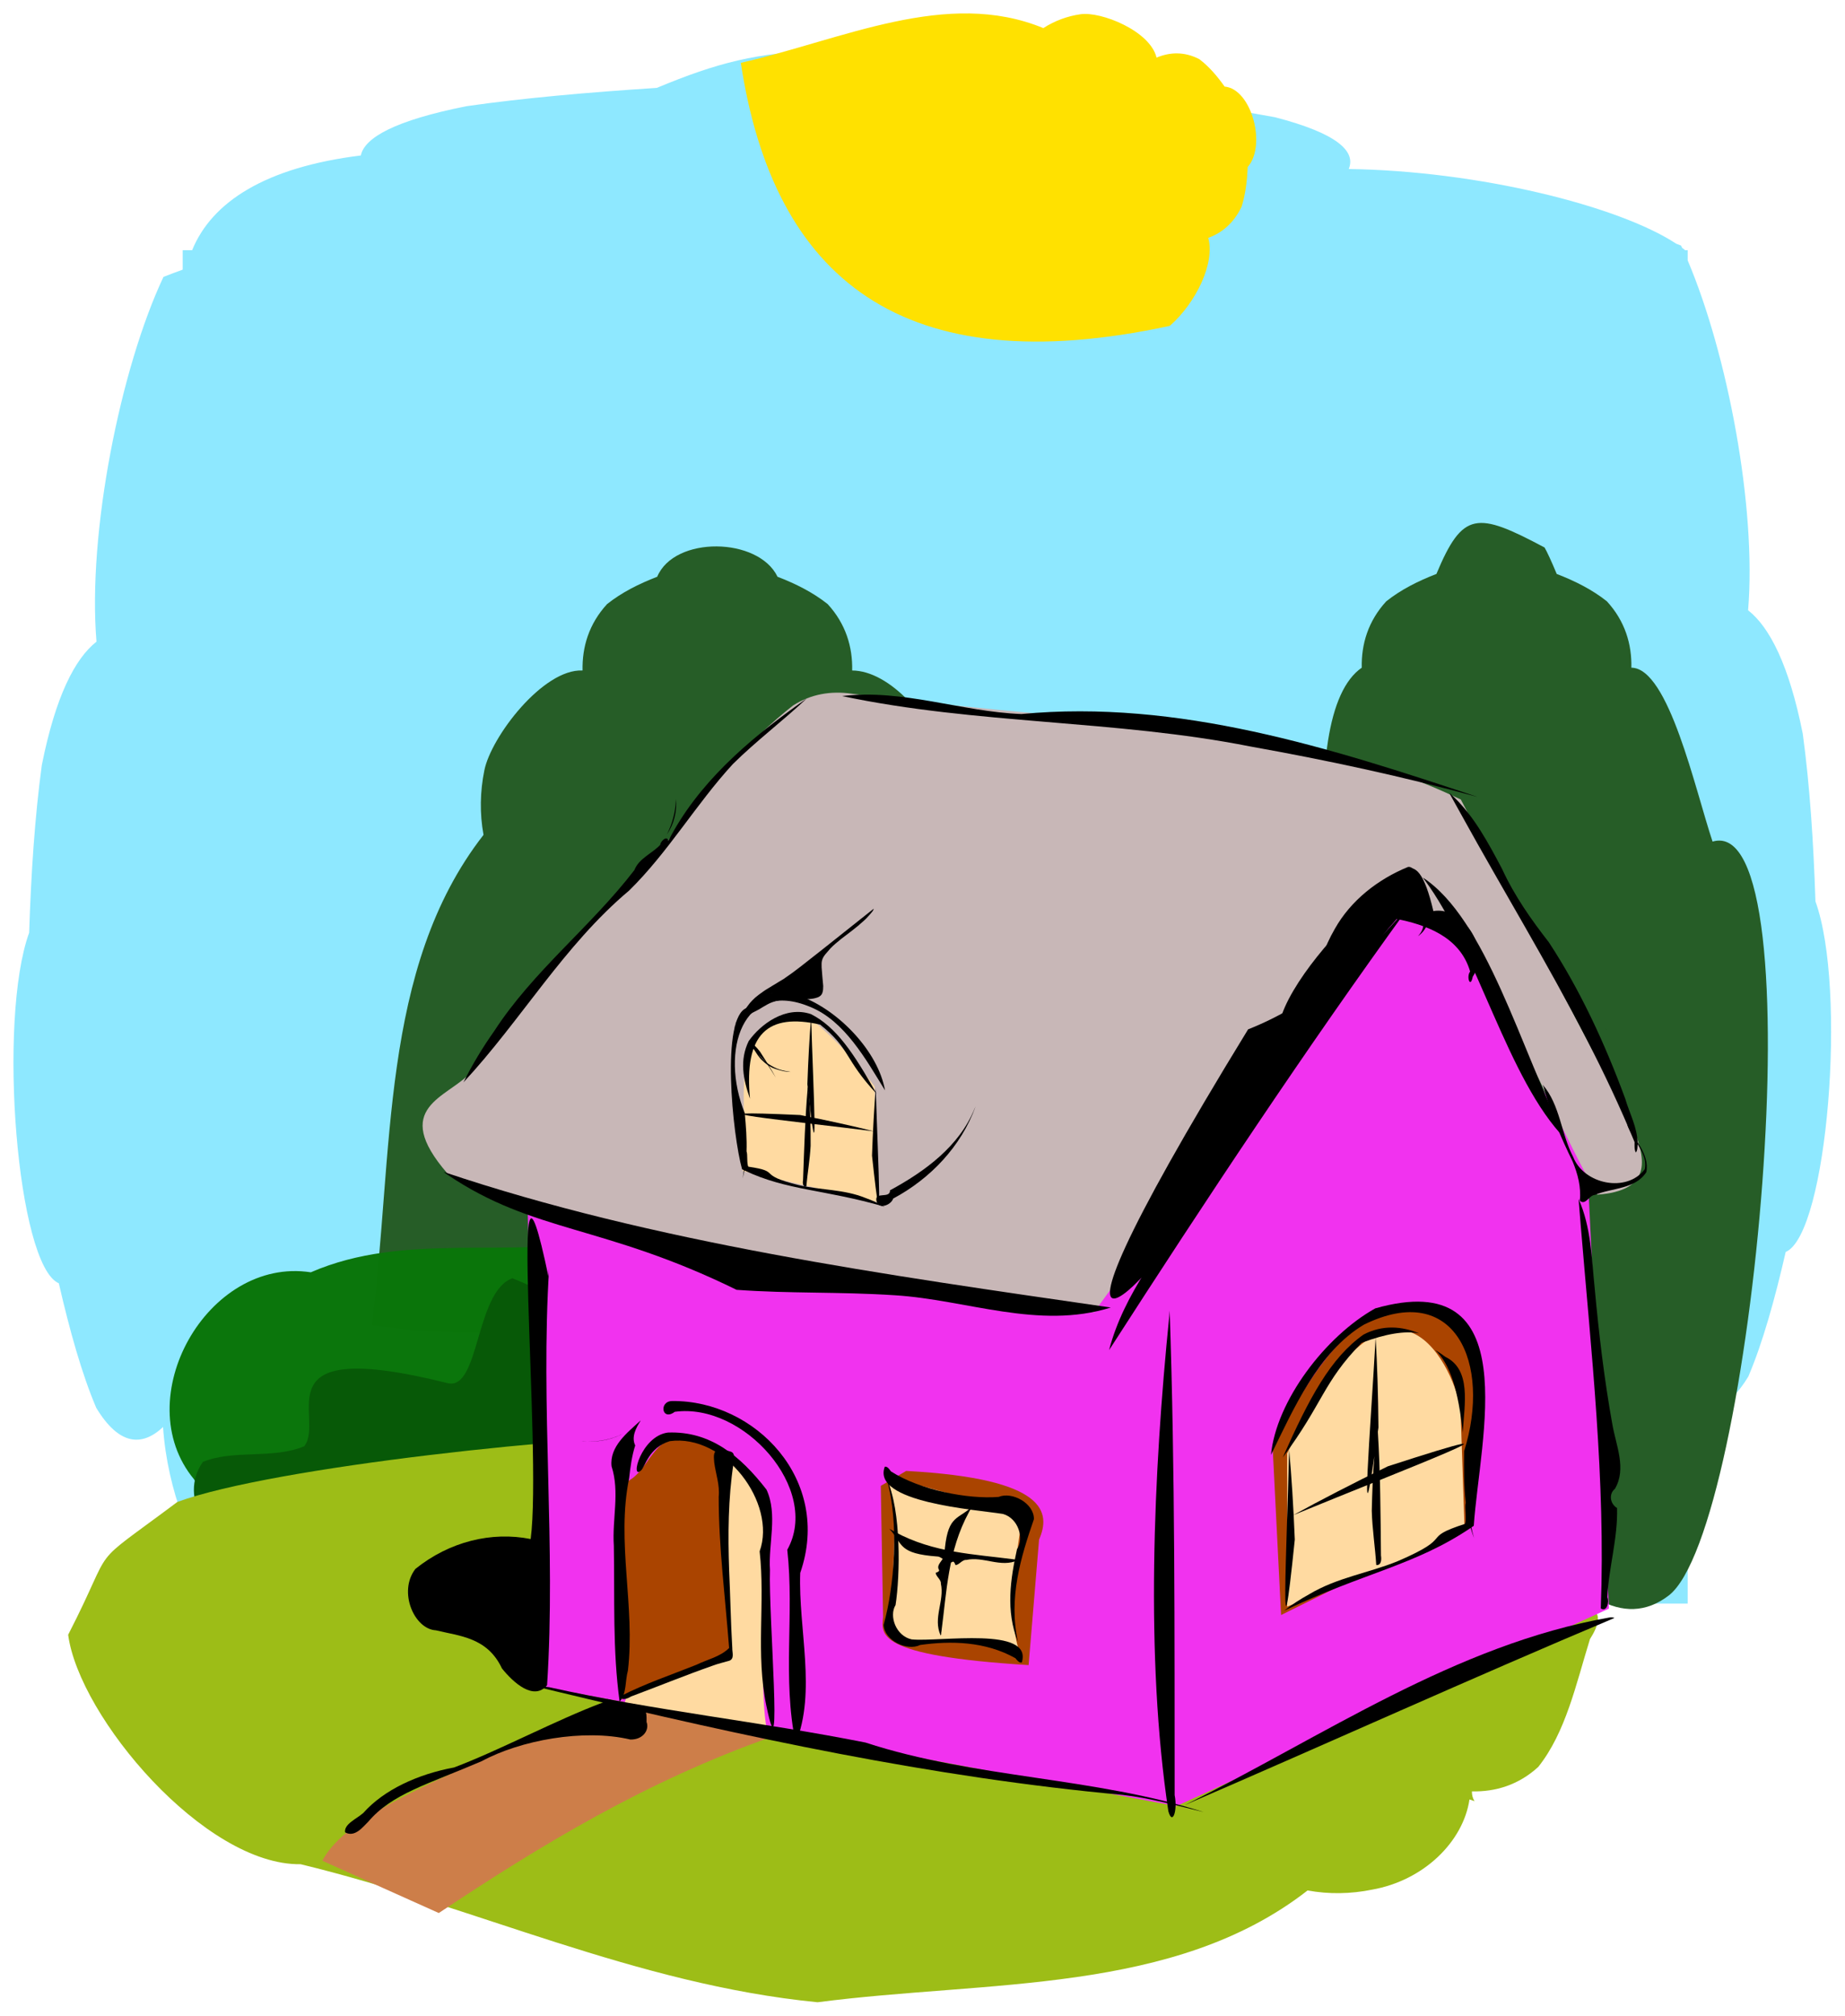
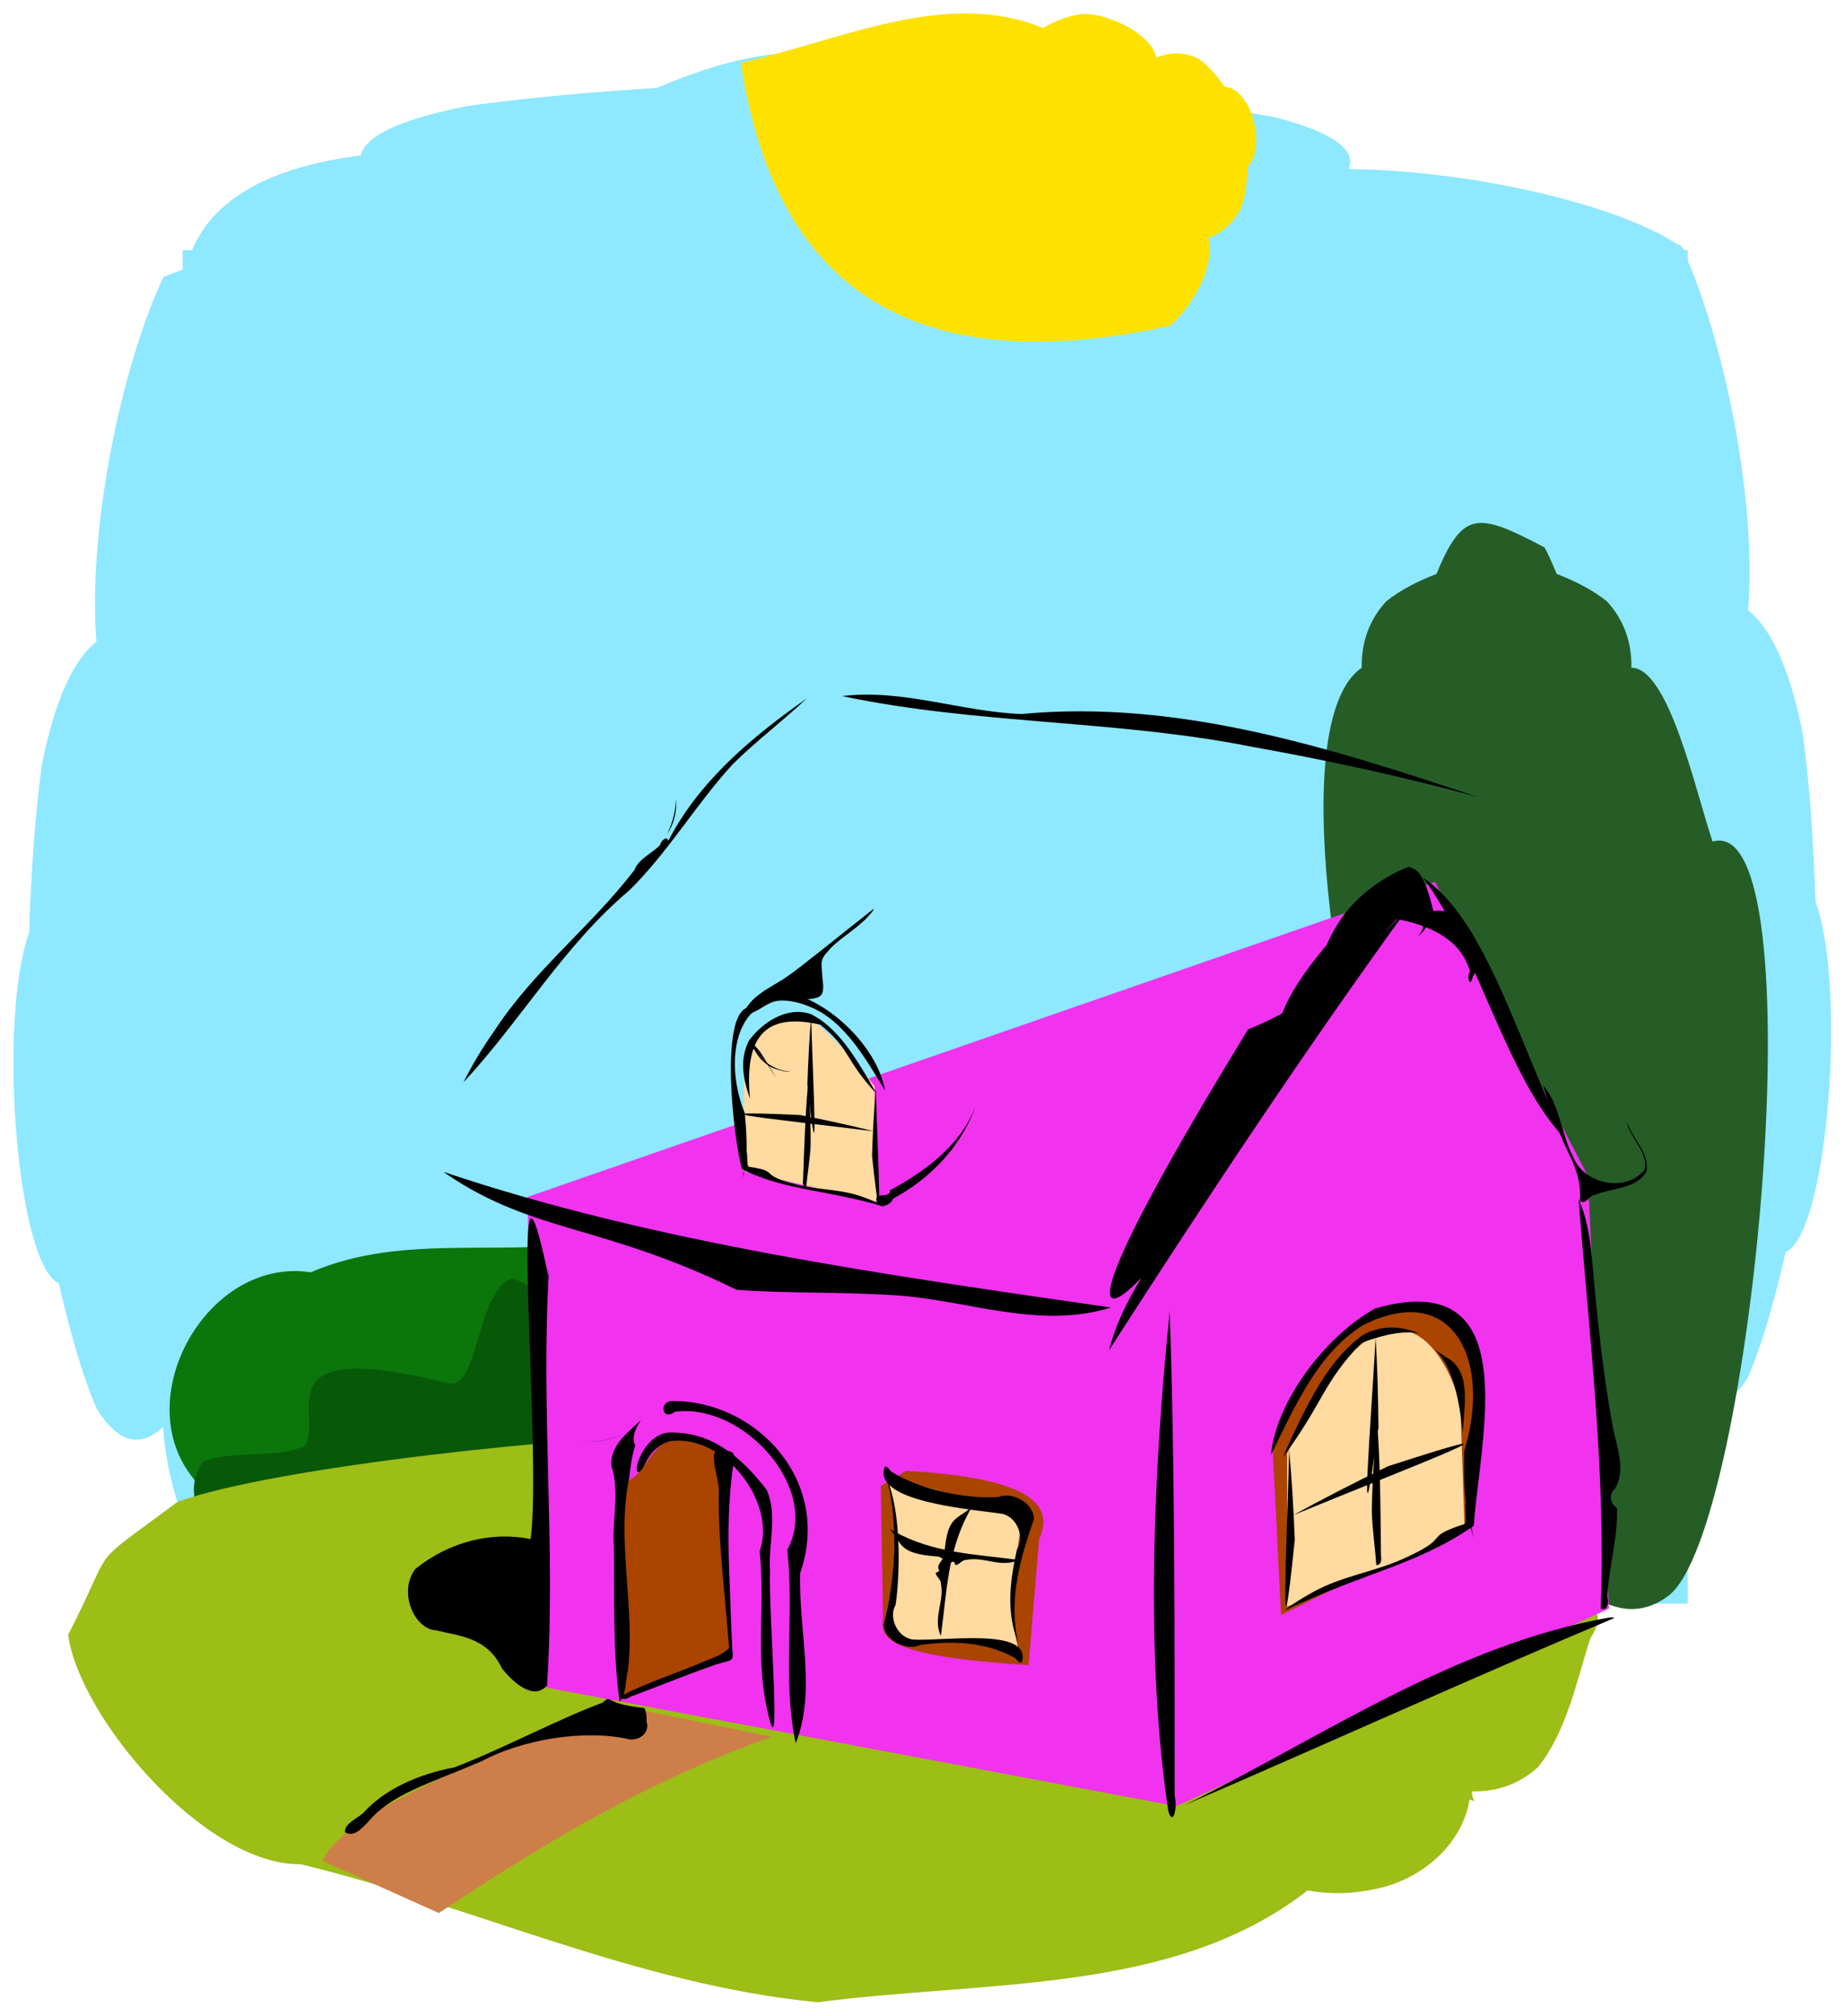
<svg xmlns="http://www.w3.org/2000/svg" xmlns:ns1="http://www.inkscape.org/namespaces/inkscape" xmlns:ns2="http://sodipodi.sourceforge.net/DTD/sodipodi-0.dtd" width="549.186" height="600" id="svg2" version="1.1" ns1:version="0.48+devel r12862" ns2:docname="cottage_purple.svg">
  <title id="title4190">cottage red</title>
  <defs id="defs4" />
  <ns2:namedview id="base" pagecolor="#ffffff" bordercolor="#666666" borderopacity="1.0" ns1:pageopacity="0.0" ns1:pageshadow="2" ns1:zoom="0.85404298" ns1:cx="41.332387" ns1:cy="224.79652" ns1:document-units="px" ns1:current-layer="layer1" showgrid="false" ns1:window-width="1680" ns1:window-height="1006" ns1:window-x="-3" ns1:window-y="-3" ns1:window-maximized="1" showguides="true" ns1:guide-bbox="true" fit-margin-top="4" fit-margin-left="4" fit-margin-right="4" fit-margin-bottom="4" />
  <g ns1:label="Laag 1" ns1:groupmode="layer" id="layer1" transform="translate(-66.606,-125.535)">
    <path style="fill:#000000;fill-opacity:1;stroke:none" d="m 1177.14,634.012 c 9.539,-32.149 -0.393,-67.163 15.777,-98.56 41.934,6.467 74.019,-16.847 82.519,-60.333 -17.465,20.688 -17.274,71.184 -79.724,47.95 -18.359,-14.568 -16.569,-42.27 -18.633,-65.403 -1.201,-13.162 -2.812,-29.256 -8.351,-38.907 6.829,71.102 17.973,141.997 7.947,216.785 0.155,-0.511 0.31,-1.021 0.465,-1.532 z" id="path3026" ns1:connector-curvature="0" ns2:nodetypes="cccccccc" />
    <g id="g4124" transform="matrix(0.724,0,0,0.724,94.106,117.366)">
      <path ns1:connector-curvature="0" id="rect3284" d="m 299.731,32.344 c -25.732,0.21 -43.21,4.85 -67.663,15.062 -28.263,1.833 -54.936,4.169 -78.264,7.531 -29.329,5.833 -41.917,12.9 -43.441,20.25 -39.278,4.86 -61.28,19.125 -69.351,38.938 l -3.879,0 0,8 c -2.606,0.929 -5.257,1.915 -7.906,2.969 -17.649,37.405 -31.271,105.153 -27.539,149.938 -8.87,6.943 -16.864,22.56 -22.475,50.719 -2.911,21.425 -4.415,44.691 -5.212,68.906 -13.023,35.823 -4.991,136.786 12.2,144.094 4.511,19.632 9.503,37.376 15.398,51.219 9.299,15.352 18.687,16.078 27.45,7.875 0.91,13.222 3.914,25.847 8.084,37.156 l 0,35.406 19.751,0 c 7.446,8.941 14.769,13.814 19.662,12.781 6.475,-1.259 12.977,-5.556 19.1,-12.781 l 10.897,0 c 41.908,49.217 87.179,27.037 132.81,0 l 226.591,0 c 33.186,17.195 65.915,25.824 97.009,0 l 43.53,0 c 0.505,0.053 1.05,0.059 1.599,0 l 47.794,0 0,-83.375 c 8.031,5.842 16.518,3.955 24.933,-9.938 5.895,-13.843 10.858,-31.587 15.369,-51.219 17.191,-7.308 25.253,-108.271 12.23,-144.094 -0.796,-24.216 -2.301,-47.481 -5.212,-68.906 -5.611,-28.159 -13.605,-43.807 -22.475,-50.75 3.538,-42.452 -8.544,-105.498 -24.844,-143.812 l 0,-4.188 -1.303,0 c 0.051,-0.04 0.097,-0.085 0.148,-0.125 -0.358,-0.281 -0.744,-0.563 -1.125,-0.844 -0.144,-0.311 -0.3,-0.631 -0.444,-0.938 -0.675,-0.269 -1.341,-0.521 -2.014,-0.781 C 627.424,95.876 569.873,81.524 516.521,80.75 c 3.109,-7.328 -4.911,-14.702 -30.323,-21.281 -21.036,-3.97 -45.976,-7.007 -72.875,-9.594 -6.851,-4.163 -12.301,-7.102 -15.694,-8.531 -46.057,-5.923 -75.193,-9.185 -97.897,-9 z" style="fill:#8ee8ff;fill-opacity:1;stroke:none" />
      <path style="fill:#265d27;fill-opacity:1;stroke:none" d="m 552.575,247.196 c -7.523,2.901 -14.574,6.439 -20.625,11.25 -7.47,8.149 -10.279,17.644 -10.062,27.281 -56.492,38.852 51.793,438.258 126.17,381.383 34.809,-26.618 61.912,-322.912 18.055,-309.908 -7.12,-21.212 -18.022,-71.41 -33.381,-71.475 0.216,-9.637 -2.593,-19.132 -10.062,-27.281 -6.057,-4.816 -13.094,-8.348 -20.625,-11.25 -2.219,-5.321 -3.955,-9.067 -5,-10.875 -27.784,-14.77 -33.609,-15.079 -44.469,10.875 z" id="path3893" ns1:connector-curvature="0" ns2:nodetypes="cccscccccc" />
-       <path ns2:nodetypes="ccccccccccc" ns1:connector-curvature="0" id="path3890" d="m 232.219,248.344 c -7.523,2.901 -14.574,6.439 -20.625,11.25 -7.47,8.149 -10.279,17.644 -10.062,27.281 -16.242,-0.777 -37.63,27.303 -40.375,41.031 -1.779,8.665 -1.955,17.811 -0.344,26.531 -42.847,54.967 -36.798,131.337 -45.938,201.469 126.646,18.687 212.224,-44.761 237.906,-228 -7.12,-21.212 -25.047,-40.966 -40.406,-41.031 0.216,-9.637 -2.593,-19.132 -10.062,-27.281 -6.057,-4.816 -13.094,-8.348 -20.625,-11.25 -7.885,-16.363 -42.404,-16.884 -49.469,0 z" style="fill:#265d27;fill-opacity:1;stroke:none" />
      <path ns2:nodetypes="cccccc" ns1:connector-curvature="0" id="path3046" d="m 212.49,520.548 c -40.464,8.353 -83.796,-3.218 -122.687,13.688 -42.531,-6.561 -75.4,52.018 -48.031,85.062 16.727,30.291 52.315,39.966 81.875,52.875 14.598,14.501 26.173,33.657 46.25,41.25 74.9,-50.147 238.542,-194.845 42.594,-192.875 z" style="opacity:0.99;fill:#0b750b;fill-opacity:1;stroke:none" />
      <path ns2:nodetypes="cscccc" style="opacity:0.99;fill:#085908;fill-opacity:1;stroke:none" d="m 172.701,536.683 c -15.362,5.435 -13.43,46.419 -26.678,43.105 -78.381,-19.611 -49.87,14.507 -58.949,25.96 -12.998,5.404 -29.028,1.214 -41.667,6.427 -10.398,14.993 2.959,33.496 19.079,41.167 C 190.917,694.733 335.372,603.547 172.701,536.683 Z" id="path3818" ns1:connector-curvature="0" />
      <g id="g3218">
        <path style="fill:#9dbd17;fill-opacity:1;stroke:none" d="m 250.953,600.796 c -51.78,0.228 -176.484,13.4 -215.984,27.814 -38.582,28.851 -24.448,14.778 -44.931,54.607 4.497,33.807 56.126,94.878 95.572,94.313 71.453,17.299 137.68,49.391 212.531,56.738 70.132,-9.139 146.502,-3.108 201.469,-45.955 8.721,1.612 17.867,1.446 26.531,-0.334 21.172,-3.745 37.429,-19.618 40.031,-37.072 0.691,0.217 1.384,0.45 2.062,0.693 -0.745,-1.174 -1.082,-2.526 -1.062,-4.005 9.637,0.216 19.132,-2.594 27.281,-10.064 11.316,-14.232 15.497,-33.934 21.25,-52.527 3.655,-5.729 4.679,-10.215 0.875,-12.554 -16.206,-9.364 -180.698,-72.468 -365.625,-71.654 z" id="path3044" ns1:connector-curvature="0" ns2:nodetypes="sccccccccccccs" />
        <path style="fill:#cd7e49;fill-opacity:1;stroke:none" d="m 94.541,776.107 47.884,21.486 c 41.892,-27.888 85.297,-54.263 136.9,-72.44 l -66.301,-13.506 c -18.141,5.155 -35.176,15.149 -53.101,23.095 -29.649,13.143 -57.473,26.013 -65.381,41.364 z" id="path3841" ns1:connector-curvature="0" ns2:nodetypes="ccccsc" />
        <path style="fill:#000000;fill-opacity:1;stroke:none" d="m 226.959,713.328 c -18.87,-1.948 -12.315,-6.218 -17.19,-2.223 -18.95,7.075 -42.203,19.534 -61.056,26.657 -15.013,2.788 -28.884,9.215 -37.311,18.675 -2.657,2.413 -8.04,4.579 -7.503,7.994 4.079,2.257 7.431,-2.384 9.489,-4.342 9.82,-11.58 24.574,-15.422 46.702,-24.92 15.77,-8.532 41.756,-13.445 61.109,-8.886 5.222,0.099 7.899,-3.976 6.639,-7.214 0.003,-2.721 0.126,-3.123 -0.88,-5.74 z" id="path3041" ns1:connector-curvature="0" ns2:nodetypes="cccccccccc" />
      </g>
      <g id="g3163">
        <path style="fill:#f132ef;fill-opacity:1;stroke:none" d="m 178.836,503.286 373.14,-129.536 62.834,120.835 8.7,177.87 -177.87,81.201 -261.971,-49.301 z" id="path3813" ns1:connector-curvature="0" ns2:nodetypes="ccccccc" />
        <path style="fill:#aa4400;fill-opacity:1;stroke:none" d="m 485.266,606.545 c 54.583,-115.234 100.546,-27.873 82.729,-23.746 l -1.149,53.621 -78.133,38.683 z" id="path3836" ns1:connector-curvature="0" ns2:nodetypes="ccccc" />
        <path style="fill:#ffdaa1;fill-opacity:1;stroke:none" d="m 491.211,608.67 c 45.185,-94.011 69.538,-31.496 71.278,-18.234 l 1.658,49.176 c -24.312,13.888 -48.624,21.835 -72.936,32.048 z" id="path3824" ns1:connector-curvature="0" ns2:nodetypes="ccccc" />
        <path style="fill:#aa4400;fill-opacity:1;stroke:none" d="m 324.139,622.018 10.436,-6.139 c 58.447,3.146 59.373,17.284 54.637,28.239 l -4.297,51.568 c -63.297,-3.867 -60.511,-12.725 -59.827,-19.713 z" id="path3845" ns1:connector-curvature="0" ns2:nodetypes="cccccc" />
        <path style="fill:#ffdaa1;fill-opacity:1;stroke:none" d="m 326.553,618.063 55.807,15.471 c -2.24,18.843 -7.158,37.239 -1.105,57.465 -16.576,-6.237 -33.153,-4.74 -49.729,-5.525 -7.24,-10.733 2.92,-47.457 -4.973,-67.41 z" id="path3819" ns1:connector-curvature="0" ns2:nodetypes="ccccc" />
-         <path style="fill:#ffdaa1;fill-opacity:1;stroke:none" d="m 218.807,711.443 58.57,11.603 C 269.293,675.017 297.175,621.499 247.54,603.144 Z" id="path3815" ns1:connector-curvature="0" ns2:nodetypes="cccc" />
-         <path style="fill:#c8b7b7;stroke:none" d="m 145.969,493.619 c 90.219,38.284 178.158,49.215 265.838,57.034 l 124.702,-171.103 c 35.451,10.693 56.013,77.218 82.168,122.769 21.963,-1.558 20.596,-13.721 14.5,-28.034 L 562.61,339.917 C 493.102,306.796 429.887,311.286 312.239,296.416 c -8.773,-1.258 -16.867,0.198 -24.167,4.833 -17.311,13.599 -36.771,34.717 -59.235,66.349 -34.086,29.535 -57.138,57.494 -73.201,84.454 -9.735,10.6 -33.335,14.266 -9.667,41.567 z" id="path3043" ns1:connector-curvature="0" ns2:nodetypes="ccccccccccc" />
        <path style="fill:#ffdaa1;fill-opacity:1;stroke:none" d="m 295.611,430.198 c -25.035,-5.898 -28.877,14.107 -27.627,40.336 l -0.553,22.102 55.254,12.709 -1.105,-47.519 c -8.657,-11.65 -17.313,-20.387 -25.97,-27.627 z" id="path3821" ns1:connector-curvature="0" ns2:nodetypes="cccccc" />
        <path style="fill:#000000;fill-opacity:1;stroke:none" d="m 290.344,300.75 c -21.102,15.094 -41.531,32.722 -53.562,56.156 -0.481,-2.476 -3.252,0.208 -3.312,1.625 -3.407,3.627 -8.704,5.486 -10.645,10.393 -17.833,23.239 -41.584,41.44 -57.609,66.151 -4.746,6.69 -8.997,13.736 -12.652,21.08 23.663,-25.441 41.28,-56.303 68.1,-78.819 16.084,-15.77 27.486,-35.501 42.681,-52.025 9.65,-9.539 20.534,-17.703 30.406,-27 -1.135,0.812 -2.271,1.625 -3.406,2.438 z m -50.438,39.438 c -0.199,4.908 -1.489,9.765 -3.75,14.125 2.944,-4.225 4.266,-9.508 3.781,-14.625 l -0.031,0.494 -3.5e-4,0.006 z" id="path2988" ns1:connector-curvature="0" ns2:nodetypes="cccccccc" />
        <path style="fill:#000000;fill-opacity:1;stroke:none" d="m 539.045,386.122 c -17.475,20.376 -39.031,38.449 -63.891,48.258 -108.302,176.717 -29.899,94.94 -21.816,69.46 -13.174,19.882 -29.189,38.84 -35.346,62.385 39.816,-61.823 80.417,-123.18 123.641,-182.688 -0.863,0.861 -1.725,1.723 -2.588,2.584 z" id="path2997" ns1:connector-curvature="0" ns2:nodetypes="cccccc" />
        <path style="fill:#000000;fill-opacity:1;stroke:none" d="m 540.906,367.625 c -12.335,5.043 -23.495,13.7 -30.088,25.428 -2.197,3.767 -3.96,7.769 -5.475,11.854 -1.426,0.652 -1.114,3.516 0.562,3.469 2.277,-0.936 2.379,-3.963 4.219,-5.406 8.024,-10.017 15.221,-21.109 25.905,-28.566 2.168,-1.567 4.608,-2.9 7.282,-3.309 2.03,1.143 2.288,-1.554 0.436,-2.013 -0.771,-0.734 -1.672,-1.663 -2.842,-1.456 z m 10.875,8.281 -0.062,-0.031 0.062,0.031 z m 8.469,6.062 -0.094,-0.062 0.094,0.062 z" id="path2991" ns1:connector-curvature="0" />
        <path style="fill:#000000;fill-opacity:1;stroke:none" d="m 146.033,494.141 c 35.616,24.044 64.013,20.405 118.821,47.296 21.927,1.601 42.021,0.732 65.087,2.237 29.501,1.832 59.167,14.316 88.76,5.038 -92.446,-13.394 -187.908,-26.631 -274.348,-55.753 0.56,0.394 1.121,0.787 1.681,1.181 z" id="path2993" ns1:connector-curvature="0" ns2:nodetypes="cccccc" />
        <path ns2:nodetypes="cccccccc" ns1:connector-curvature="0" id="path2999" d="m 308.259,297.393 c 55.27,11.682 112.354,9.724 167.769,20.706 31.413,5.616 62.663,12.319 93.444,20.755 -60.284,-20.165 -123.128,-40.202 -187.54,-34.081 -24.716,-0.95 -48.761,-10.408 -73.674,-7.38 z m 153.056,6.571 -0.489,-6.9e-4 0.489,6.9e-4 z m -5.389,2.618 0.126,-0.026 -0.126,0.026 z" style="fill:#000000;fill-opacity:1;stroke:none" />
        <path style="fill:#000000;fill-opacity:1;stroke:none" d="m 547.606,372.806 c 22.019,29.594 34.128,82.281 58.03,106.671 -18.524,-37.343 -32.631,-90.47 -58.648,-107.505 l 0.618,0.834 z" id="path3028" ns1:connector-curvature="0" />
        <path style="fill:#000000;fill-opacity:1;stroke:none" d="m 545.007,396.076 c 9.113,-6.347 4.106,-23.786 -4.408,-26.064 -4.804,9.176 12.635,17.304 4.408,26.064 z" id="path3001" ns1:connector-curvature="0" />
        <path ns1:connector-curvature="0" style="fill:#000000;fill-opacity:1;stroke:none" d="m 187.477,535.898 c -17.187,-82.182 -2.446,71.605 -7.286,107.974 -16.022,-3.201 -33.389,1.008 -47.397,12.285 -7.188,9.35 -0.487,24.768 8.438,25.235 9.77,2.388 21.146,2.872 27.15,15.66 4.626,5.777 13.089,13.488 18.553,6.922 3.723,-57.107 -2.776,-114.436 0.858,-171.548 -0.105,1.157 -0.211,2.314 -0.316,3.472 z" id="path3008" />
        <path ns2:nodetypes="cccccc" ns1:connector-curvature="0" id="path3032" d="m 238.446,587.151 c -5.61,-0.056 -4.404,8.458 0.983,4.428 28.265,-3.916 60.176,31.866 46.268,56.706 2.947,26.673 -2.115,52.745 3.457,79.511 8.612,-21.268 1.043,-46.794 1.861,-69.994 13.283,-38.271 -18.649,-70.98 -52.569,-70.65 z" style="fill:#000000;fill-opacity:1;stroke:none" />
        <path style="fill:#000000;fill-opacity:1;stroke:none" d="m 442.754,552.155 c -6.537,64.734 -9.915,140.257 -0.388,203.571 1.631,6.036 3.881,-0.06 2.587,-6.594 -0.061,-66.41 0.215,-133.096 -2.049,-199.179 -0.05,0.734 -0.1,1.469 -0.15,2.203 z m 2.718,210.563 c -0.619,-0.92 -0.683,-1.015 0,0 z" id="path3034" ns1:connector-curvature="0" ns2:nodetypes="ccccccc" />
        <path style="fill:#000000;fill-opacity:1;stroke:none" d="m 527.438,549.062 c -20.512,11.451 -40.75,38.096 -42.875,60.219 9.226,-18.824 19.515,-42.417 38.219,-53.531 37.397,-18.372 52.51,15.822 41.188,52.031 -0.111,7.231 -0.086,14.501 0.688,21.25 -0.59,1.656 0.536,6.977 -0.355,8.603 -19.027,6.221 -3.364,4.889 -27.552,15.303 -12.089,4.954 -24.864,6.691 -36.469,13.625 -3.589,1.971 -7.066,4.217 -10.344,6.781 32.878,-15.671 53.863,-18.629 76.719,-34.031 0.411,1.434 0.867,2.816 1.406,4.156 -0.438,-1.418 -0.788,-2.876 -1.094,-4.375 0.322,-0.221 0.648,-0.431 0.969,-0.656 2.419,-35.85 21.699,-107.008 -40.5,-89.375 z" id="path3052" ns1:connector-curvature="0" ns2:nodetypes="cccccccccccccc" />
        <path style="fill:#000000;fill-opacity:1;stroke:none" d="m 494.352,644.092 c -0.567,-13.75 -1.334,-26.009 -2.317,-36.855 -1.044,42.382 -3.971,98.348 2.317,36.855 z" id="path3050" ns1:connector-curvature="0" />
        <path ns1:connector-curvature="0" style="fill:#000000;fill-opacity:1;stroke:none" d="m 534.281,556.938 c -3.85,-0.006 -7.802,0.851 -11.688,2.906 -13.51,9.541 -22.317,25.992 -33.188,50.5 16.761,-22.591 16.394,-30.629 32.406,-47.125 9.991,-3.745 17.78,-5.025 23.688,-3.875 -3.503,-1.455 -7.295,-2.401 -11.219,-2.406 z" id="path3834" />
        <path style="fill:#000000;fill-opacity:1;stroke:none" d="m 552.1,566.217 c 6.108,5.581 9.568,16.931 11.288,33.894 0.76,-11.787 3.6,-25.927 -7.171,-31.143 -1.24,-0.96 -2.616,-1.892 -4.117,-2.751 z" id="path3045" ns1:connector-curvature="0" ns2:nodetypes="cccc" />
        <path style="fill:#aa4400;stroke:none" d="m 217.702,709.785 44.756,-19.892 -2.763,-79.566 c -29.634,-21.549 -27.909,6.553 -41.441,10.498 z" id="path3817" ns1:connector-curvature="0" ns2:nodetypes="ccccc" />
        <path style="fill:#000000;fill-opacity:1;stroke:none" d="m 225.179,595.335 c -5.333,4.891 -12.626,10.54 -11.728,18.644 3.449,10.59 0.194,21.759 0.934,32.618 0.397,21.387 -0.565,42.884 2.388,64.144 2.984,-3.52 2.19,-8.575 3.402,-12.778 3.115,-26.316 -4.863,-52.865 0.496,-79.049 0.522,-4.554 1.094,-9.137 2.508,-13.516 -1.702,-3.469 0.353,-7.297 2.25,-10.219 l -0.25,0.156 z m -7.219,5.281 c -4.472,2.3 -9.554,3.273 -14.562,3.188 5.337,0.196 10.8,-0.959 15.438,-3.656 -0.292,0.156 -0.583,0.312 -0.875,0.469 z m -14.562,3.188 c -2.569,-0.251 -3.083,-0.16 0,0 z" id="path3010" ns1:connector-curvature="0" ns2:nodetypes="cccccccc" />
        <path ns2:nodetypes="cccccccc" ns1:connector-curvature="0" id="path3012" d="m 596.719,458.219 c 2.725,10.614 7.07,20.689 11.875,30.5 2.093,5.055 3.534,10.555 2.938,16.062 2.327,2.173 3.785,-2.231 6.172,-2.345 7.054,-2.962 16.517,-2.234 21.172,-9.343 1.501,-7.655 -5.321,-13.36 -7.719,-20.031 -0.472,0.439 1.109,3.363 1.75,4.469 2.358,4.446 6.417,8.934 5.344,14.344 -7.529,9.908 -25.083,6.126 -29.438,-5.031 -5.025,-9.558 -5.314,-21.327 -12.562,-29.75 0.156,0.375 0.312,0.75 0.469,1.125 z" style="fill:#000000;fill-opacity:1;stroke:none" />
        <path ns1:connector-curvature="0" style="fill:#000000;fill-opacity:1;stroke:none" d="m 611.875,514.562 c 4.343,52.497 10.284,105.083 8.281,157.844 2.564,1.656 3.553,-2.864 2.682,-4.584 0.591,-12.311 4.367,-24.321 4.005,-36.698 -2.833,-1.697 -3.529,-5.729 -0.871,-7.899 4.89,-8.316 0.405,-17.886 -1.06,-26.497 -3.324,-18.47 -5.535,-37.14 -7.247,-55.824 -1.289,-12.363 -1.455,-25.247 -6.635,-36.78 0.281,3.479 0.562,6.958 0.844,10.438 z" id="path3027" />
        <path style="fill:#000000;fill-opacity:1;stroke:none" d="m 325.792,614.131 c -5.628,14.705 37.28,17.62 48.557,19.426 6.387,1.78 8.823,10.14 5.785,14.499 -2.614,12.063 -4.78,25.199 0.42,38.169 -4.02,-17.987 1.12,-34.855 6.547,-50.538 0.045,-6.582 -9.015,-11.418 -14.51,-9.127 -12.645,1.016 -32.322,-2.805 -44.302,-10.506 -0.609,-0.83 -1.342,-2.066 -2.497,-1.923 z" id="path3014" ns1:connector-curvature="0" ns2:nodetypes="cccccccc" />
        <path ns1:connector-curvature="0" style="fill:#000000;fill-opacity:1;stroke:none" d="m 321.156,384.844 c -7.063,5.606 -14.107,11.234 -21.182,16.825 -2.976,2.317 -5.93,4.662 -8.899,6.987 -2.226,1.741 -4.518,3.396 -6.851,4.991 -1.519,0.943 -3.082,1.816 -4.592,2.775 -1.342,0.85 -2.744,1.605 -4.027,2.546 -1.077,0.743 -2.119,1.542 -3.123,2.381 -0.783,0.701 -1.502,1.473 -2.199,2.259 -0.722,0.854 -1.308,1.814 -2.008,2.687 -1.02,1.37 -2.054,2.729 -3.056,4.112 0.901,-1.001 1.828,-1.983 2.859,-2.851 1.317,-1.227 2.614,-2.477 3.953,-3.681 1.43,-1.102 3.014,-1.975 4.576,-2.872 0.963,-0.534 1.954,-1.014 2.955,-1.472 -1.126,0.634 -2.252,1.267 -3.327,1.985 -1.856,1.142 -3.555,2.519 -5.166,3.98 -1.332,1.116 -2.796,2.068 -4.065,3.261 -0.833,0.655 -1.542,1.423 -2.13,2.305 -0.296,0.377 -0.509,0.841 -0.594,1.312 0.255,-0.826 0.909,-1.866 1.906,-1.719 1.323,-0.645 2.521,-1.512 3.788,-2.256 1.278,-0.874 2.72,-1.461 4.064,-2.219 1.183,-0.696 2.33,-1.45 3.547,-2.087 1.413,-0.775 2.965,-1.272 4.54,-1.593 2.786,-0.619 5.663,-0.65 8.503,-0.554 1.41,0.098 2.825,0.105 4.232,-0.039 1.058,-0.064 2.102,-0.257 3.107,-0.596 0.952,-0.27 1.814,-0.938 2.137,-1.897 0.354,-0.915 0.344,-1.917 0.363,-2.885 -0.203,-2.543 -0.51,-5.078 -0.656,-7.625 5.8e-4,-1.032 -0.112,-2.093 0.238,-3.087 0.244,-0.864 0.767,-1.628 1.324,-2.319 0.693,-0.823 1.394,-1.642 2.105,-2.449 1.355,-1.392 2.866,-2.621 4.376,-3.839 2.999,-2.347 6.133,-4.531 8.929,-7.127 1.148,-0.97 2.161,-2.082 3.135,-3.223 0.491,-0.624 1.175,-1.236 1.298,-2.05 l -0.062,0.031 z" id="path3088" />
        <path style="fill:#000000;fill-opacity:1;stroke:none" d="m 270.804,440.47 c 1.222,2.851 3.867,4.845 5.778,7.119 1.661,2.021 2.946,4.424 4.383,6.581 -1.888,-3.447 -4.14,-7.025 -6.453,-10.582 -1.357,-1.788 -3.525,-4.109 -3.709,-3.118 z" id="path3086" ns1:connector-curvature="0" />
        <path ns1:connector-curvature="0" style="fill:#000000;fill-opacity:1;stroke:none" d="m 265.594,429.625 c 0.179,-0.003 0.046,-0.385 0,0 z" id="path3084" />
        <path ns1:connector-curvature="0" style="fill:#000000;fill-opacity:1;stroke:none" d="m 264.094,433.031 c -0.127,0.457 -0.144,0.936 -0.094,1.406 0.038,-0.629 0.07,-1.261 0.219,-1.875 -0.042,0.156 -0.083,0.312 -0.125,0.469 z" id="path3082" />
        <path ns1:connector-curvature="0" style="fill:#000000;fill-opacity:1;stroke:none" d="m 264.406,436.094 c 0.023,-0.1 -0.26,-0.683 -0.087,-0.227 l 0.069,0.18 0.018,0.047 z" id="path3080" />
        <path ns1:connector-curvature="0" style="fill:#000000;fill-opacity:1;stroke:none" d="m 264.812,436.875 c -0.051,0.094 0.42,0.413 0.077,0.061 l -0.108,-0.155 0.031,0.094 z" id="path3078" />
        <path style="fill:#000000;fill-opacity:1;stroke:none" d="m 271.818,441.702 c -0.231,0.193 -0.557,0.174 -0.781,0.375 0.488,-0.198 0.845,0.073 0.978,0.538 1.021,1.619 2.004,3.301 3.443,4.595 1.226,1.192 2.626,2.22 4.164,2.97 1.531,0.643 3.144,1.069 4.762,1.423 0.883,0.095 1.76,0.3 2.653,0.256 -1.48,-0.234 -2.962,-0.501 -4.397,-0.934 -1.605,-0.467 -3.061,-1.315 -4.48,-2.176 -0.959,-0.646 -1.863,-1.382 -2.639,-2.24 -1.117,-1.021 -1.937,-2.314 -2.734,-3.588 -0.257,-0.392 -0.319,-1.368 -0.969,-1.219 z m -1.688,0.594 c 0.133,0.127 0.122,-0.176 0,0 z m 0,0 c -0.249,-0.063 -0.797,0.145 -0.184,0.041 l 0.09,-0.01 0.094,-0.031 z" id="path3016" ns1:connector-curvature="0" />
        <path style="fill:#000000;fill-opacity:1;stroke:none" d="m 623.844,676.094 c -63.644,11.217 -117.703,48.877 -174.594,77.062 58.93,-25.416 117.375,-51.953 176.531,-76.844 -0.585,-0.264 -1.302,-0.34 -1.938,-0.219 z m -46.125,7 0.438,-0.25 -0.438,0.25 z m -2.875,4.781 0.094,-0.094 -0.094,0.094 z" id="path3018" ns1:connector-curvature="0" ns2:nodetypes="cccccccc" />
-         <path style="fill:#000000;fill-opacity:1;stroke:none" d="m 562.89,346.284 c 17.078,30.965 35.372,60.891 51.654,92.533 6.989,13.606 13.584,27.533 19.504,41.907 -10e-4,1.401 -0.164,3.089 0.515,4.262 0.734,-0.796 0.67,-2.383 0.747,-3.557 -0.07,-6.734 -3.319,-12.433 -5.109,-18.566 -8.406,-22.839 -18.611,-44.784 -31.397,-64.278 -7.195,-9.245 -14.107,-18.998 -19.269,-30.213 -5.632,-10.685 -11.503,-21.554 -19.736,-29.428 -0.444,-0.346 -2.015,-2.021 -1.784,-1.454 1.625,2.931 3.25,5.862 4.875,8.793 z m 59.393,88.035 c 0.475,0.414 -0.496,-0.572 0,0 z" id="path3020" ns1:connector-curvature="0" ns2:nodetypes="cccccccc" />
        <path ns1:connector-curvature="0" id="path3022" d="m 524.536,383.112 c -11.14,8.197 -32.779,32.782 -36.387,48.233 17.479,0.651 29.315,-21.102 48.096,-42.332 11.276,2.228 25.968,6.979 30.192,21.596 -1.633,1.958 0.035,7.289 1.082,2.138 7.989,-12.23 -4.968,-29.168 -16.193,-26.963 -7.406,-31.736 -14.837,-13.205 -26.79,-2.671 z" style="fill:#000000;fill-opacity:1;stroke:none" ns2:nodetypes="ccccccc" />
-         <path ns2:nodetypes="cccccccc" ns1:connector-curvature="0" id="path3024" d="m 191.844,706.781 c 76.374,18.379 153.432,35.104 231.784,42.259 11.282,1.332 22.292,4.386 33.31,7.085 -45.282,-14.524 -93.872,-13.81 -139.088,-28.606 -43.17,-8.578 -87.059,-13.172 -130.039,-22.746 -2.061,-0.343 -8.704,-0.776 -3.358,0.229 2.464,0.593 4.928,1.186 7.392,1.779 z m 141.031,19.062 -0.5,-0.062 0.5,0.062 z m -5.5,2.062 -0.125,0 0.125,0 z m 159.188,44.125 c -0.702,-0.648 -0.361,-0.333 0,0 z" style="fill:#000000;fill-opacity:1;stroke:none" />
        <path style="fill:#000000;fill-opacity:1;stroke:none" d="m 236.607,600.109 c -11.09,1.428 -15.657,19.794 -11.023,15.566 1.668,-1.522 3.137,-9.434 11.808,-12.03 22.553,-3.127 44.057,25.445 36.944,45.279 2.353,21.298 -1.688,42.116 2.761,63.488 6.877,33.296 0.833,-37.285 1.486,-55.889 -0.725,-10.474 3.278,-22.845 -1.434,-32.965 -10.851,-14.004 -23.157,-24.118 -40.542,-23.448 z" id="path3029" ns1:connector-curvature="0" ns2:nodetypes="cscccccc" />
        <path ns1:connector-curvature="0" style="fill:#000000;fill-opacity:1;stroke:none" d="m 527.594,561.125 c -2.219,39.115 -6.391,89.57 -0.5,48.688 -0.692,7.461 -0.897,14.953 -1.094,22.438 0.196,7.462 1.373,14.869 1.844,22.312 2.169,0.186 2.18,-2.399 1.938,-3.906 -0.177,-16.949 -0.223,-33.92 -1.281,-50.844 -6.5e-4,-0.01 6.5e-4,-0.021 0,-0.031 0.086,-0.633 0.161,-1.09 0.25,-1.75 -0.126,-13.761 -0.521,-26.034 -1.156,-36.906 z" id="path3054" />
        <path style="fill:#000000;fill-opacity:1;stroke:none" d="m 532.586,613.99 c -14.653,7.171 -27.592,13.842 -38.893,20.07 46.513,-19.124 108.68,-42.725 38.893,-20.07 z" id="path3056" ns1:connector-curvature="0" />
        <path ns2:nodetypes="cscccccccccc" ns1:connector-curvature="0" id="path3058" d="m 256.845,607.317 c -1.824,0.897 -1.251,3.376 -1.188,5.031 0.594,4.714 2.362,9.329 1.846,14.14 -0.012,20.802 2.706,41.461 4.279,62.172 -3.67,3.651 -8.939,4.688 -13.453,6.898 -10.343,4.134 -20.946,7.69 -30.891,12.758 -0.255,2.323 2.907,1.04 3.956,0.298 11.236,-4.189 22.341,-8.733 33.658,-12.7 2.206,-0.831 4.516,-1.339 6.761,-2.004 2.292,-0.797 1.2,-3.493 1.269,-5.272 -0.629,-10.639 -0.794,-21.298 -1.291,-31.943 -0.514,-14.669 -0.421,-29.432 1.803,-43.972 -0.097,-1.528 0.904,-3.621 -0.781,-4.625 -1.873,-0.723 -3.991,-1.01 -5.969,-0.781 z" style="fill:#000000;fill-opacity:1;stroke:none" />
        <path ns2:nodetypes="sccccccccccccccs" ns1:connector-curvature="0" id="path3062" d="m 279.893,419.488 c 4.518,-0.648 6.192,-0.436 11.412,1.341 15.534,5.717 31.75,22.643 34.571,38.633 -7.779,-12.627 -16.604,-28.621 -30.808,-34.329 -27.765,-11.62 -37.188,18.106 -26.852,43.696 0.499,5.303 0.901,10.653 0.731,15.718 0.523,1.14 0.015,5.202 0.755,6.28 14.156,2.066 2.722,3.152 20.862,7.621 9.052,2.049 18.414,1.642 27.23,5.212 2.716,0.976 5.367,2.169 7.892,3.623 -24.745,-7.19 -40.131,-6.598 -57.594,-14.912 -0.215,1.109 -0.466,2.186 -0.779,3.242 0.236,-1.1 0.405,-2.219 0.54,-3.362 -0.247,-0.12 -0.495,-0.231 -0.74,-0.355 -3.911,-13.815 -8.881,-62.704 1.974,-66.341 2.462,-3.468 6.289,-5.42 10.807,-6.068 z" style="fill:#000000;fill-opacity:1;stroke:none" />
        <path ns1:connector-curvature="0" id="path3064" d="m 320.531,486.261 c 0.358,-10.262 0.867,-19.432 1.54,-27.568 0.926,31.417 3.277,72.784 -1.54,27.568 z" style="fill:#000000;fill-opacity:1;stroke:none" />
        <path id="path3066" d="m 270.369,462.889 c -2.821,-7.988 -4.374,-15.823 -0.532,-23.703 4.924,-6.937 15.164,-14.62 25.604,-11.067 10.348,5.236 17.685,16.172 26.984,32.763 -13.46,-14.404 -10.657,-18.438 -23.222,-28.459 -21.477,-4.856 -31.393,3.649 -28.835,30.466 z" style="fill:#000000;fill-opacity:1;stroke:none" ns1:connector-curvature="0" />
        <path style="fill:#000000;fill-opacity:1;stroke:none" d="m 293.958,456.912 c 0.358,-10.262 0.867,-19.432 1.54,-27.568 0.926,31.417 3.277,72.784 -1.54,27.568 z" id="path3068" ns1:connector-curvature="0" />
        <path ns1:connector-curvature="0" id="path3070" d="m 291.002,469.596 c 11.395,2.242 21.498,4.466 30.373,6.699 -35.715,-4.499 -83.206,-9.1 -30.373,-6.699 z" style="fill:#000000;fill-opacity:1;stroke:none" />
        <path style="fill:#000000;fill-opacity:1;stroke:none" d="m 294.2,458.205 c 1.068,7.899 1.094,15.999 1.091,24.063 -0.287,5.572 -1.28,11.142 -1.767,16.714 -1.581,0.254 -1.543,-1.67 -1.337,-2.807 0.457,-12.649 0.821,-25.3 1.92,-37.976 l 0.043,-0.031 0.049,0.038 z" id="path3072" ns1:connector-curvature="0" />
        <path ns2:nodetypes="cccccccc" ns1:connector-curvature="0" id="path3074" d="m 362.688,467 c -6.316,15.516 -20.499,25.801 -34.75,33.531 0.073,3.653 -6.383,0.322 -5.594,4.312 0.742,3.76 6.027,1.836 6.875,-0.906 15.28,-8.153 28.007,-21.473 33.906,-37.906 -0.146,0.323 -0.292,0.646 -0.438,0.969 z" style="fill:#000000;fill-opacity:1;stroke:none" />
        <path style="fill:#000000;fill-opacity:1;stroke:none" d="m 328.25,640.317 c 4.948,5.796 3.27,9.573 19.14,10.73 2.17,0.036 4.049,3.627 6.293,2.158 0.55,-0.212 0.909,0.67 1.177,1.393 1.503,-0.106 2.853,-2.328 4.378,-2.125 7.155,-1.587 14.177,3.36 21.332,0.092 -0.233,-0.413 -1.109,-0.127 -1.561,-0.33 -16.442,-2.161 -33.149,-2.666 -49.019,-11.268 -0.782,-0.337 -1.529,-1.05 -2.328,-1.185 0.196,0.178 0.391,0.357 0.587,0.535 z" id="path3035" ns1:connector-curvature="0" ns2:nodetypes="cccccccccc" />
        <path ns2:nodetypes="cccccccc" ns1:connector-curvature="0" id="path3030" d="m 382.099,694.625 c 4.749,-15.012 -33.888,-8.365 -45.253,-9.5 -6.481,-1.4 -9.407,-9.6 -6.632,-14.132 1.896,-12.197 2.384,-38.868 -3.574,-51.508 5.076,17.718 3.153,43.701 -1.338,59.678 0.344,6.573 9.674,10.865 15.024,8.253 12.563,-1.762 26.752,-1.542 39.166,5.437 0.657,0.792 1.462,1.983 2.607,1.772 z" style="fill:#000000;fill-opacity:1;stroke:none" />
        <path ns2:nodetypes="cccccccccc" ns1:connector-curvature="0" id="path3037" d="m 360.99,631.159 c -5.796,4.948 -9.573,3.27 -10.73,19.14 -0.036,2.17 -3.627,4.049 -2.158,6.293 0.212,0.55 -0.67,0.909 -1.393,1.177 0.106,1.503 2.328,2.853 2.125,4.378 1.587,7.155 -3.36,14.177 -0.092,21.332 0.413,-0.233 0.127,-1.109 0.33,-1.561 2.161,-16.442 2.666,-33.149 11.268,-49.019 0.337,-0.782 1.05,-1.529 1.185,-2.328 -0.178,0.196 -0.357,0.391 -0.535,0.587 z" style="fill:#000000;fill-opacity:1;stroke:none" />
        <path style="fill:none;stroke:none" d="m 219.776,621.404 58.321,101.294 12.278,2.456 -1.842,-73.054 z" id="path3843" ns1:connector-curvature="0" />
      </g>
      <path style="fill:#ffe100;fill-opacity:1;stroke:none" d="m 465.505,46.875 c -3.106,-4.381 -6.486,-8.304 -10.406,-11.274 -6.106,-3.173 -12.091,-2.931 -17.578,-0.635 -2.667,-11.03 -22.874,-19.057 -31.275,-17.826 -5.311,0.745 -10.592,2.67 -15.286,5.694 -39.743,-16.367 -82.394,4.729 -124.377,14.279 13.549,88.827 66.345,131.863 176.383,108.114 10.804,-9.496 18.701,-25.889 15.795,-36.171 5.57,-2.007 10.478,-6.005 13.722,-12.818 1.602,-5.124 2.28,-10.616 2.501,-16.298 7.876,-8.924 1.56,-32.114 -9.48,-33.066 z" id="path3903" ns1:connector-curvature="0" ns2:nodetypes="ccccccccccc" />
    </g>
  </g>
</svg>